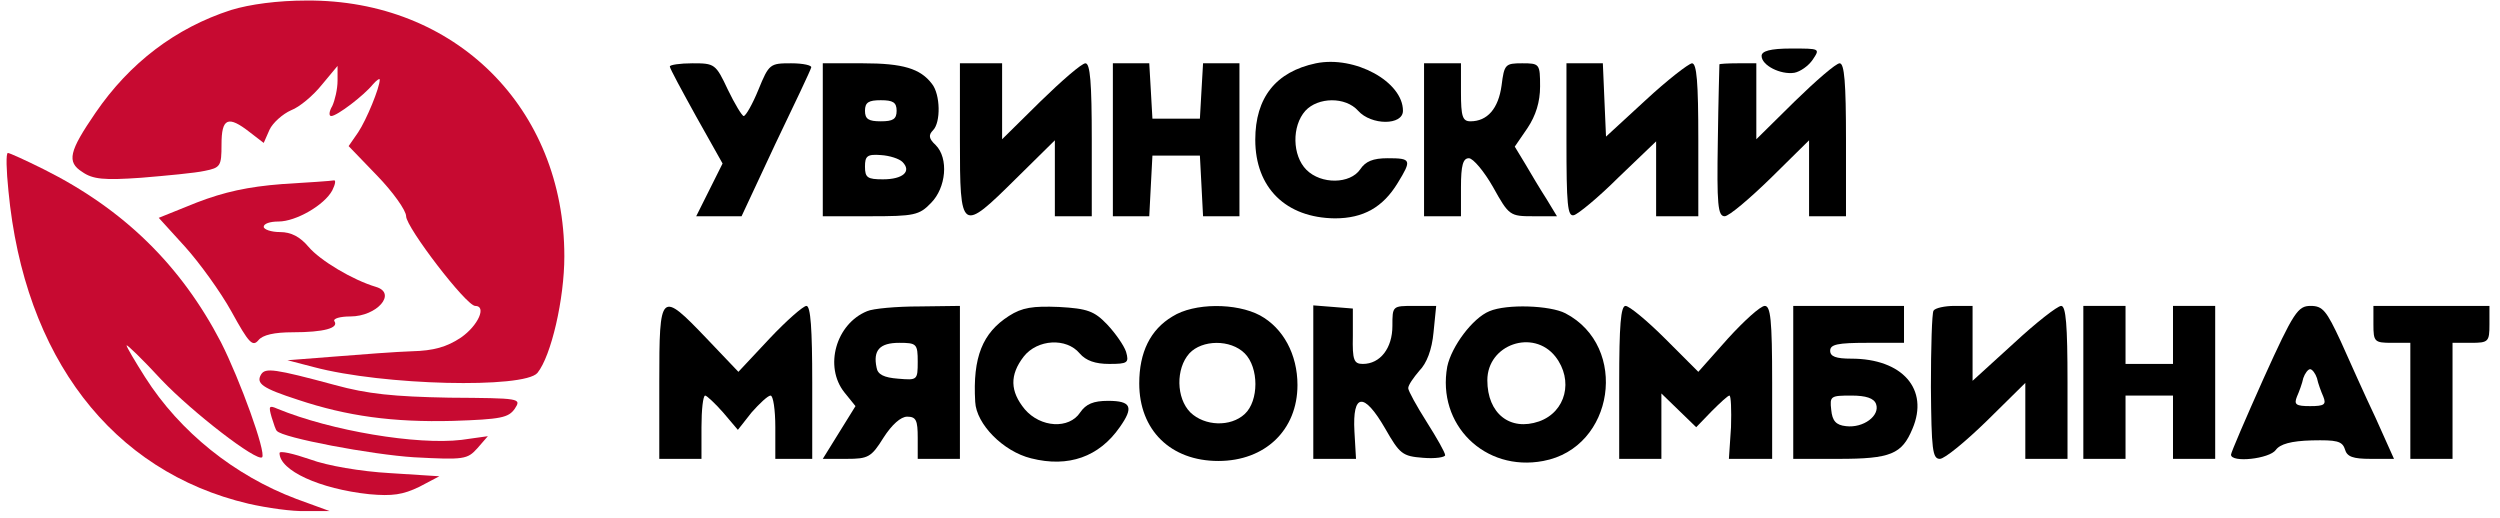
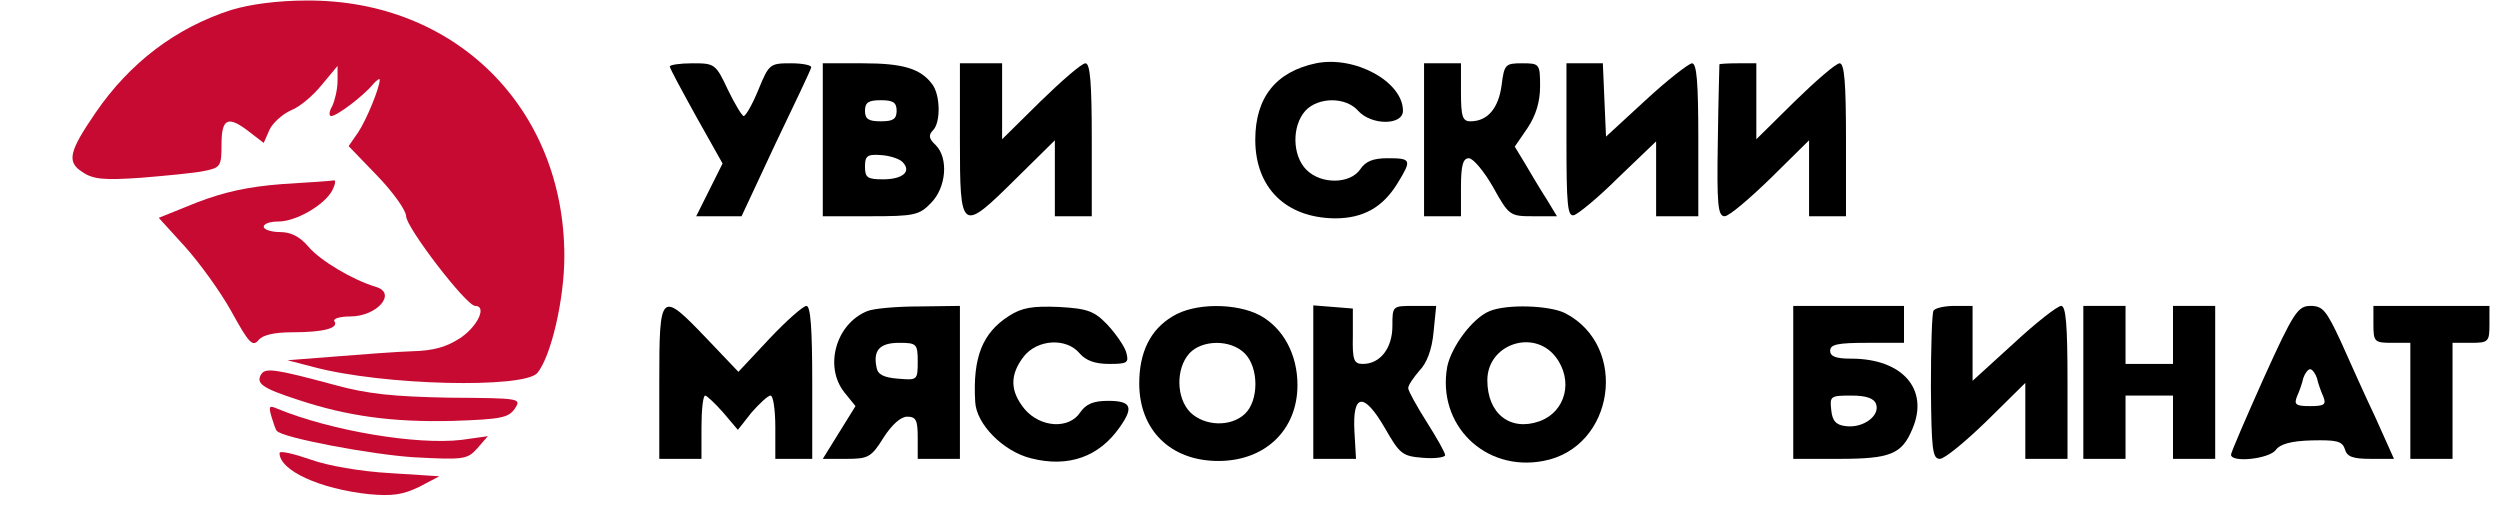
<svg xmlns="http://www.w3.org/2000/svg" width="632" height="131" viewBox="0 0 632 131" fill="none">
  <path d="M58.4 2.534C44.4 7.067 32.8 15.867 24.133 28.534C17.467 38.267 16.8 40.934 20.8 43.467C23.467 45.334 26.267 45.6 35.733 44.934C42.133 44.4 49.333 43.733 51.733 43.2C55.733 42.4 56 42 56 36.533C56 29.867 57.6 29.067 63.2 33.467L66.667 36.133L68.133 32.8C68.933 31.067 71.467 28.8 73.6 27.867C75.733 27.067 79.2 24.134 81.333 21.467L85.333 16.667V20.4C85.333 22.534 84.667 25.334 84 26.8C83.2 28.134 83.067 29.334 83.733 29.334C85.2 29.334 92 24.134 94.267 21.334C95.2 20.267 96 19.733 96 20.134C96 22.134 92.667 30.267 90.533 33.467L88.133 36.934L95.333 44.4C99.333 48.533 102.667 53.2 102.667 54.667C102.667 57.467 117.867 77.334 120.133 77.334C123.067 77.334 120.933 82.267 116.533 85.334C112.933 87.734 109.6 88.667 104.133 88.8C100 88.933 91.333 89.6 84.667 90.133L72.667 91.067L79.333 92.8C96.8 97.467 132.533 98.267 135.867 94.267C139.333 90 142.667 75.6 142.667 64.8C142.667 27.334 115.067 -0.133 77.467 0.134C70.267 0.134 63.2 1.067 58.4 2.534Z" fill="#C70A31" />
-   <path d="M445.333 14.133C445.333 16.533 450.133 18.933 453.6 18.4C455.067 18.133 457.2 16.667 458.267 15.067C460.133 12.267 460.133 12.267 452.8 12.267C447.467 12.267 445.333 12.933 445.333 14.133Z" fill="black" />
  <path d="M332.667 16C322.533 18.134 317.333 24.667 317.333 35.334C317.333 47.467 325.067 55.067 337.467 55.2C344.667 55.2 349.6 52.4 353.333 46.267C356.933 40.4 356.8 40 350.8 40C347.067 40 345.2 40.8 343.867 42.8C341.333 46.533 334 46.667 330.267 42.934C326.667 39.334 326.533 31.867 330 28C333.2 24.534 340.133 24.4 343.333 28C346.667 31.733 354.667 31.733 354.667 28C354.667 20.667 342.533 14 332.667 16Z" fill="black" />
  <path d="M169.333 16.8C169.333 17.334 172.4 22.934 176 29.467L182.667 41.334L179.333 48L176 54.667H181.733H187.467L196 36.4C200.8 26.4 204.933 17.734 205.067 17.067C205.333 16.534 203.067 16 200 16C194.667 16 194.4 16.134 191.733 22.667C190.267 26.267 188.533 29.334 188 29.334C187.6 29.334 185.733 26.267 184 22.667C180.933 16.134 180.667 16 175.067 16C171.867 16 169.333 16.4 169.333 16.8Z" fill="black" />
  <path d="M208 35.334V54.667H220C231.067 54.667 232.4 54.4 235.333 51.334C239.2 47.467 239.867 40 236.533 36.667C234.8 35.067 234.667 34.134 235.867 32.934C237.867 30.934 237.733 23.867 235.6 21.2C232.667 17.334 228.267 16 218.133 16H208V35.334ZM226.667 28C226.667 30.134 225.733 30.667 222.667 30.667C219.6 30.667 218.667 30.134 218.667 28C218.667 25.867 219.6 25.334 222.667 25.334C225.733 25.334 226.667 25.867 226.667 28ZM228.133 40.934C230.533 43.334 228.267 45.334 223.2 45.334C219.333 45.334 218.667 44.934 218.667 42.134C218.667 39.467 219.2 38.934 222.667 39.2C224.933 39.334 227.333 40.134 228.133 40.934Z" fill="black" />
  <path d="M242.667 35.334C242.667 58.8 242.933 58.934 256.933 45.067L266.667 35.467V45.067V54.667H271.333H276V35.334C276 20.934 275.6 16 274.4 16C273.467 16 268.4 20.4 263.067 25.6L253.333 35.2V25.6V16H248H242.667V35.334Z" fill="black" />
-   <path d="M281.333 35.334V54.667H286H290.533L290.933 46.934L291.333 39.334H297.333H303.333L303.733 46.934L304.133 54.667H308.667H313.333V35.334V16H308.8H304.133L303.733 22.934L303.333 30H297.333H291.333L290.933 22.934L290.533 16H285.867H281.333V35.334Z" fill="black" />
  <path d="M360 35.334V54.667H364.667H369.333V47.334C369.333 41.734 369.867 40 371.333 40C372.4 40 375.2 43.334 377.467 47.334C381.467 54.534 381.733 54.667 387.6 54.667H393.6L390.933 50.267C389.467 48 387.067 44 385.6 41.467L382.933 37.067L386.133 32.4C388.267 29.2 389.333 25.734 389.333 21.867C389.333 16.134 389.2 16 384.8 16C380.533 16 380.267 16.267 379.6 21.6C378.8 27.467 376 30.667 371.733 30.667C369.733 30.667 369.333 29.467 369.333 23.334V16H364.667H360V35.334Z" fill="black" />
  <path d="M396 35.467C396 51.734 396.267 54.8 397.867 54.4C398.933 54.134 404.133 49.867 409.2 44.8L418.667 35.734V45.2V54.667H424H429.333V35.334C429.333 20.667 428.933 16 427.733 16C426.8 16.134 421.467 20.267 416 25.334L406 34.534L405.6 25.334L405.2 16H400.667H396V35.467Z" fill="black" />
  <path d="M434.667 16.267C434.667 16.534 434.4 25.2 434.267 35.6C434 51.734 434.267 54.667 436 54.667C437.067 54.667 442.267 50.267 447.6 45.067L457.333 35.467V45.067V54.667H462H466.667V35.334C466.667 20.934 466.267 16 465.067 16C464.133 16 459.067 20.4 453.733 25.6L444 35.2V25.6V16H439.333C436.8 16 434.667 16.134 434.667 16.267Z" fill="black" />
-   <path d="M2.133 48.267C6.133 90.267 28.267 119.2 62.8 127.333C67.467 128.4 74 129.333 77.333 129.2H83.333L74.933 126.133C59.333 120.267 45.467 109.2 36.667 95.334C34.133 91.334 32 87.734 32 87.334C32 86.933 36 90.8 40.8 96C48.667 104.267 64.933 116.8 66.267 115.6C67.333 114.4 60.667 96 55.867 86.534C45.733 67.067 31.333 52.934 11.067 42.8C6.533 40.533 2.4 38.667 2 38.667C1.467 38.667 1.6 43.067 2.133 48.267Z" fill="#C70A31" />
  <path d="M71.333 46.533C62.667 47.2 56.667 48.533 49.733 51.2L40.133 55.067L46.8 62.4C50.4 66.4 55.733 73.733 58.533 78.8C62.933 86.8 63.867 87.733 65.333 86C66.4 84.667 69.333 84 74 84C81.867 84 85.733 82.933 84.533 81.2C84.133 80.533 86 80 88.533 80C95.333 80 100.4 74.133 95.067 72.533C89.2 70.8 80.933 65.867 78 62.4C75.867 59.867 73.6 58.667 70.8 58.667C68.533 58.667 66.667 58 66.667 57.333C66.667 56.533 68.267 56 70.4 56C74.8 56 82 51.867 84 48.133C84.8 46.533 84.933 45.467 84.4 45.6C83.867 45.733 78 46.133 71.333 46.533Z" fill="#C70A31" />
  <path d="M166.667 96.667V116H172H177.333V108C177.333 103.6 177.733 100 178.267 100C178.667 100 180.8 102 182.8 104.267L186.533 108.667L190 104.267C192 102 194.133 100 194.8 100C195.467 100 196 103.6 196 108V116H200.667H205.333V96.667C205.333 83.2 204.933 77.333 203.867 77.333C203.067 77.333 198.8 81.067 194.533 85.6L186.667 94L178.667 85.6C166.933 73.333 166.667 73.6 166.667 96.667Z" fill="black" />
  <path d="M219.2 78.667C211.333 81.867 208.267 92.667 213.467 99.2L216.267 102.667L212.133 109.333L208 116H214C219.467 116 220.267 115.6 223.333 110.667C225.467 107.333 227.733 105.333 229.333 105.333C231.6 105.333 232 106.267 232 110.667V116H237.333H242.667V96.667V77.333L232.4 77.467C226.667 77.467 220.667 78 219.2 78.667ZM232 91.467C232 96.133 231.867 96.133 227.067 95.733C223.467 95.467 221.867 94.667 221.6 92.933C220.667 88.533 222.4 86.667 227.333 86.667C231.733 86.667 232 86.933 232 91.467Z" fill="black" />
  <path d="M255.067 79.867C248.4 84.133 245.867 90.267 246.533 101.6C246.8 107.2 253.6 114.133 260.667 115.867C270.133 118.267 277.867 115.467 283.067 108C286.667 102.933 286 101.333 280.133 101.333C276.4 101.333 274.533 102.133 273.067 104.267C270.267 108.533 263.067 108.133 259.067 103.467C255.333 98.933 255.2 94.8 258.8 90.133C262.267 85.733 269.6 85.333 272.933 89.333C274.533 91.2 276.933 92 280.4 92C285.067 92 285.467 91.733 284.667 88.933C284.133 87.333 282 84.267 279.867 82C276.667 78.667 274.933 78 267.733 77.6C261.067 77.333 258.4 77.733 255.067 79.867Z" fill="black" />
  <path d="M296.4 80C290.8 83.334 288 89.067 288 96.934C288 108.667 295.867 116.534 308 116.534C319.867 116.534 328 108.667 328 97.334C328 89.6 324.4 82.934 318.533 79.734C312.533 76.534 301.867 76.534 296.4 80ZM314.667 89.334C318.267 92.934 318.267 101.334 314.667 104.667C311.067 108 304.533 107.734 300.933 104.267C297.333 100.667 297.2 93.2 300.667 89.334C303.867 85.867 311.067 85.734 314.667 89.334Z" fill="black" />
  <path d="M332 96.533V116H337.467H342.8L342.4 109.067C341.867 99.333 344.8 99.067 350.133 108.267C353.867 114.8 354.533 115.333 359.733 115.733C362.8 116 365.333 115.6 365.333 115.067C365.333 114.4 363.2 110.667 360.667 106.667C358.133 102.667 356 98.8 356 98.133C356 97.333 357.333 95.467 358.8 93.733C360.667 91.867 362 88.4 362.4 84L363.067 77.333H357.467C352 77.333 352 77.333 352 82.4C352 88 348.933 92 344.533 92C342.267 92 341.867 91.067 342 84.933V78L337.067 77.6L332 77.2V96.533Z" fill="black" />
  <path d="M376.533 78.667C372.267 80.4 366.933 87.6 365.867 92.667C363.2 107.334 375.333 119.334 390.133 116.534C408.133 113.2 411.867 87.6 395.733 79.2C391.867 77.2 380.933 76.8 376.533 78.667ZM393.2 90.134C397.867 96.134 395.867 104.134 389.067 106.534C381.733 109.067 376 104.534 376 96.134C376 87.067 387.6 83.067 393.2 90.134Z" fill="black" />
-   <path d="M409.333 96.667V116H414.667H420V107.733V99.467L424.4 103.733L428.8 108L432.667 104C434.8 101.867 436.8 100 437.2 100C437.6 100 437.733 103.6 437.6 108L437.067 116H442.533H448V96.667C448 80.8 447.6 77.333 446.133 77.333C445.067 77.333 440.933 81.067 436.8 85.6L429.333 94L420.933 85.6C416.4 81.067 411.867 77.333 410.933 77.333C409.733 77.333 409.333 82.267 409.333 96.667Z" fill="black" />
  <path d="M453.333 96.667V116H464.8C478 116 480.8 114.8 483.467 108.4C487.733 98.4 480.933 90.667 468 90.667C464.133 90.667 462.667 90.133 462.667 88.667C462.667 87.067 464.533 86.667 472 86.667H481.333V82V77.333H467.333H453.333V96.667ZM474.267 102.133C475.333 105.067 471.067 108.267 466.667 107.733C464.133 107.467 463.2 106.4 462.933 103.6C462.533 100.133 462.8 100 468 100C471.733 100 473.733 100.667 474.267 102.133Z" fill="black" />
  <path d="M488.8 78.533C488.4 79.067 488.133 87.867 488.133 97.867C488.267 113.733 488.533 116 490.4 116C491.6 116 496.933 111.6 502.267 106.4L512 96.8V106.4V116H517.333H522.667V96.667C522.667 82.133 522.267 77.333 521.067 77.333C520.133 77.333 514.667 81.6 509.067 86.8L498.667 96.267V86.8V77.333H494.133C491.6 77.333 489.2 77.867 488.8 78.533Z" fill="black" />
  <path d="M526.667 96.667V116H532H537.333V108V100H543.333H549.333V108V116H554.667H560V96.667V77.333H554.667H549.333V84.667V92H543.333H537.333V84.667V77.333H532H526.667V96.667Z" fill="black" />
  <path d="M572.267 95.6C567.733 105.733 564 114.4 564 114.933C564 117.067 573.733 116 575.333 113.733C576.4 112.267 579.2 111.467 584.4 111.333C590.667 111.2 592.133 111.467 592.8 113.6C593.333 115.467 594.8 116 599.333 116H605.2L600.533 105.6C597.867 100 594 91.333 591.733 86.267C588.133 78.533 587.2 77.333 584.133 77.333C580.933 77.333 579.867 78.8 572.267 95.6ZM585.733 95.6C586 96.933 586.8 99.067 587.333 100.267C588.133 102.267 587.6 102.667 584 102.667C580.4 102.667 579.867 102.267 580.667 100.267C581.2 99.067 582 96.933 582.267 95.6C582.667 94.4 583.467 93.333 584 93.333C584.533 93.333 585.333 94.4 585.733 95.6Z" fill="black" />
  <path d="M600 82C600 86.4 600.267 86.667 604.667 86.667H609.333V101.333V116H614.667H620V101.333V86.667H624.667C629.067 86.667 629.333 86.4 629.333 82V77.333H614.667H600V82Z" fill="black" />
  <path d="M66 94.667C64.667 96.933 66.267 98.133 75.333 101.067C87.733 105.2 99.333 106.8 114.533 106.4C126.667 106 128.533 105.6 130.133 103.333C131.867 100.667 131.6 100.667 113.6 100.533C99.467 100.267 92.933 99.6 84.667 97.333C69.333 93.2 67.067 92.933 66 94.667Z" fill="#C70A31" />
  <path d="M68.666 105.467C69.2 107.2 69.733 108.8 70 108.934C71.333 110.667 94 114.934 104.667 115.6C117.333 116.267 118.133 116.134 120.667 113.334L123.333 110.267L116.667 111.2C105.467 112.534 83.733 108.934 70.133 103.334C68 102.4 67.867 102.667 68.666 105.467Z" fill="#C70A31" />
  <path d="M70.666 114.533C70.666 118.933 80.8 123.6 93.333 124.933C99.2 125.467 101.867 125.067 106 123.067L111.067 120.4L98.533 119.6C91.333 119.2 82.666 117.733 78.4 116.133C74.133 114.667 70.666 113.867 70.666 114.533Z" fill="#C70A31" />
</svg>